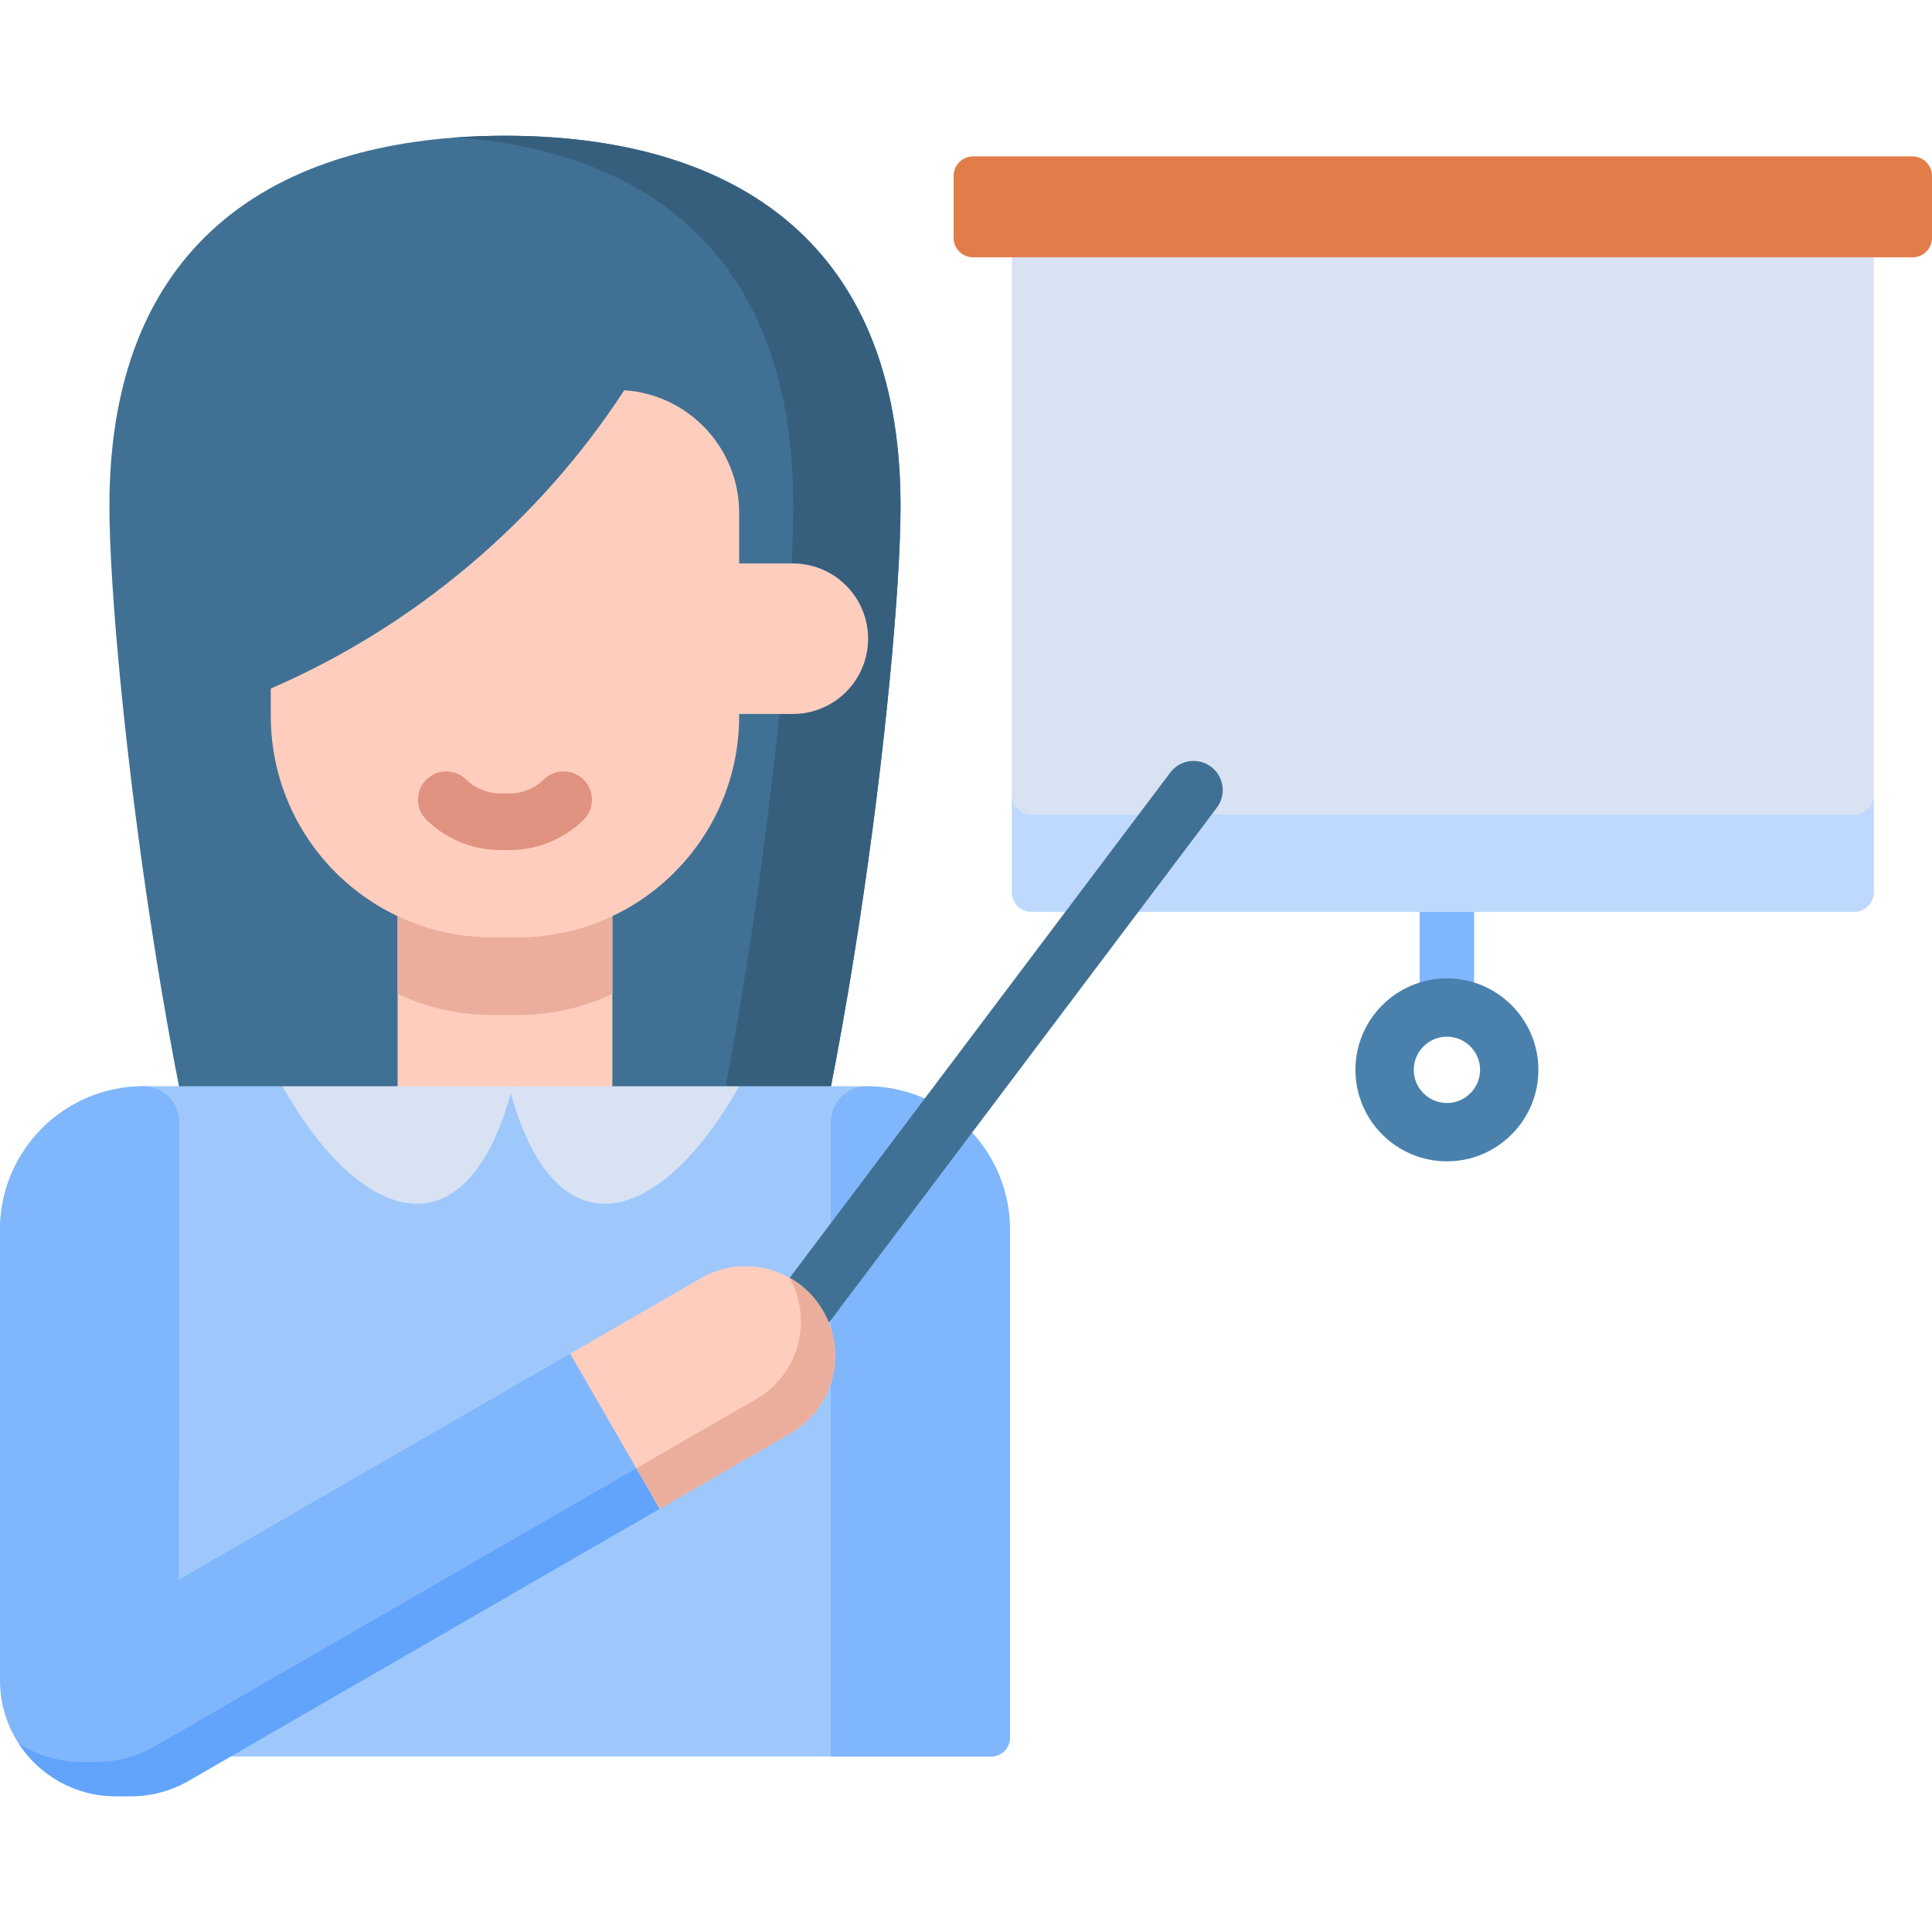
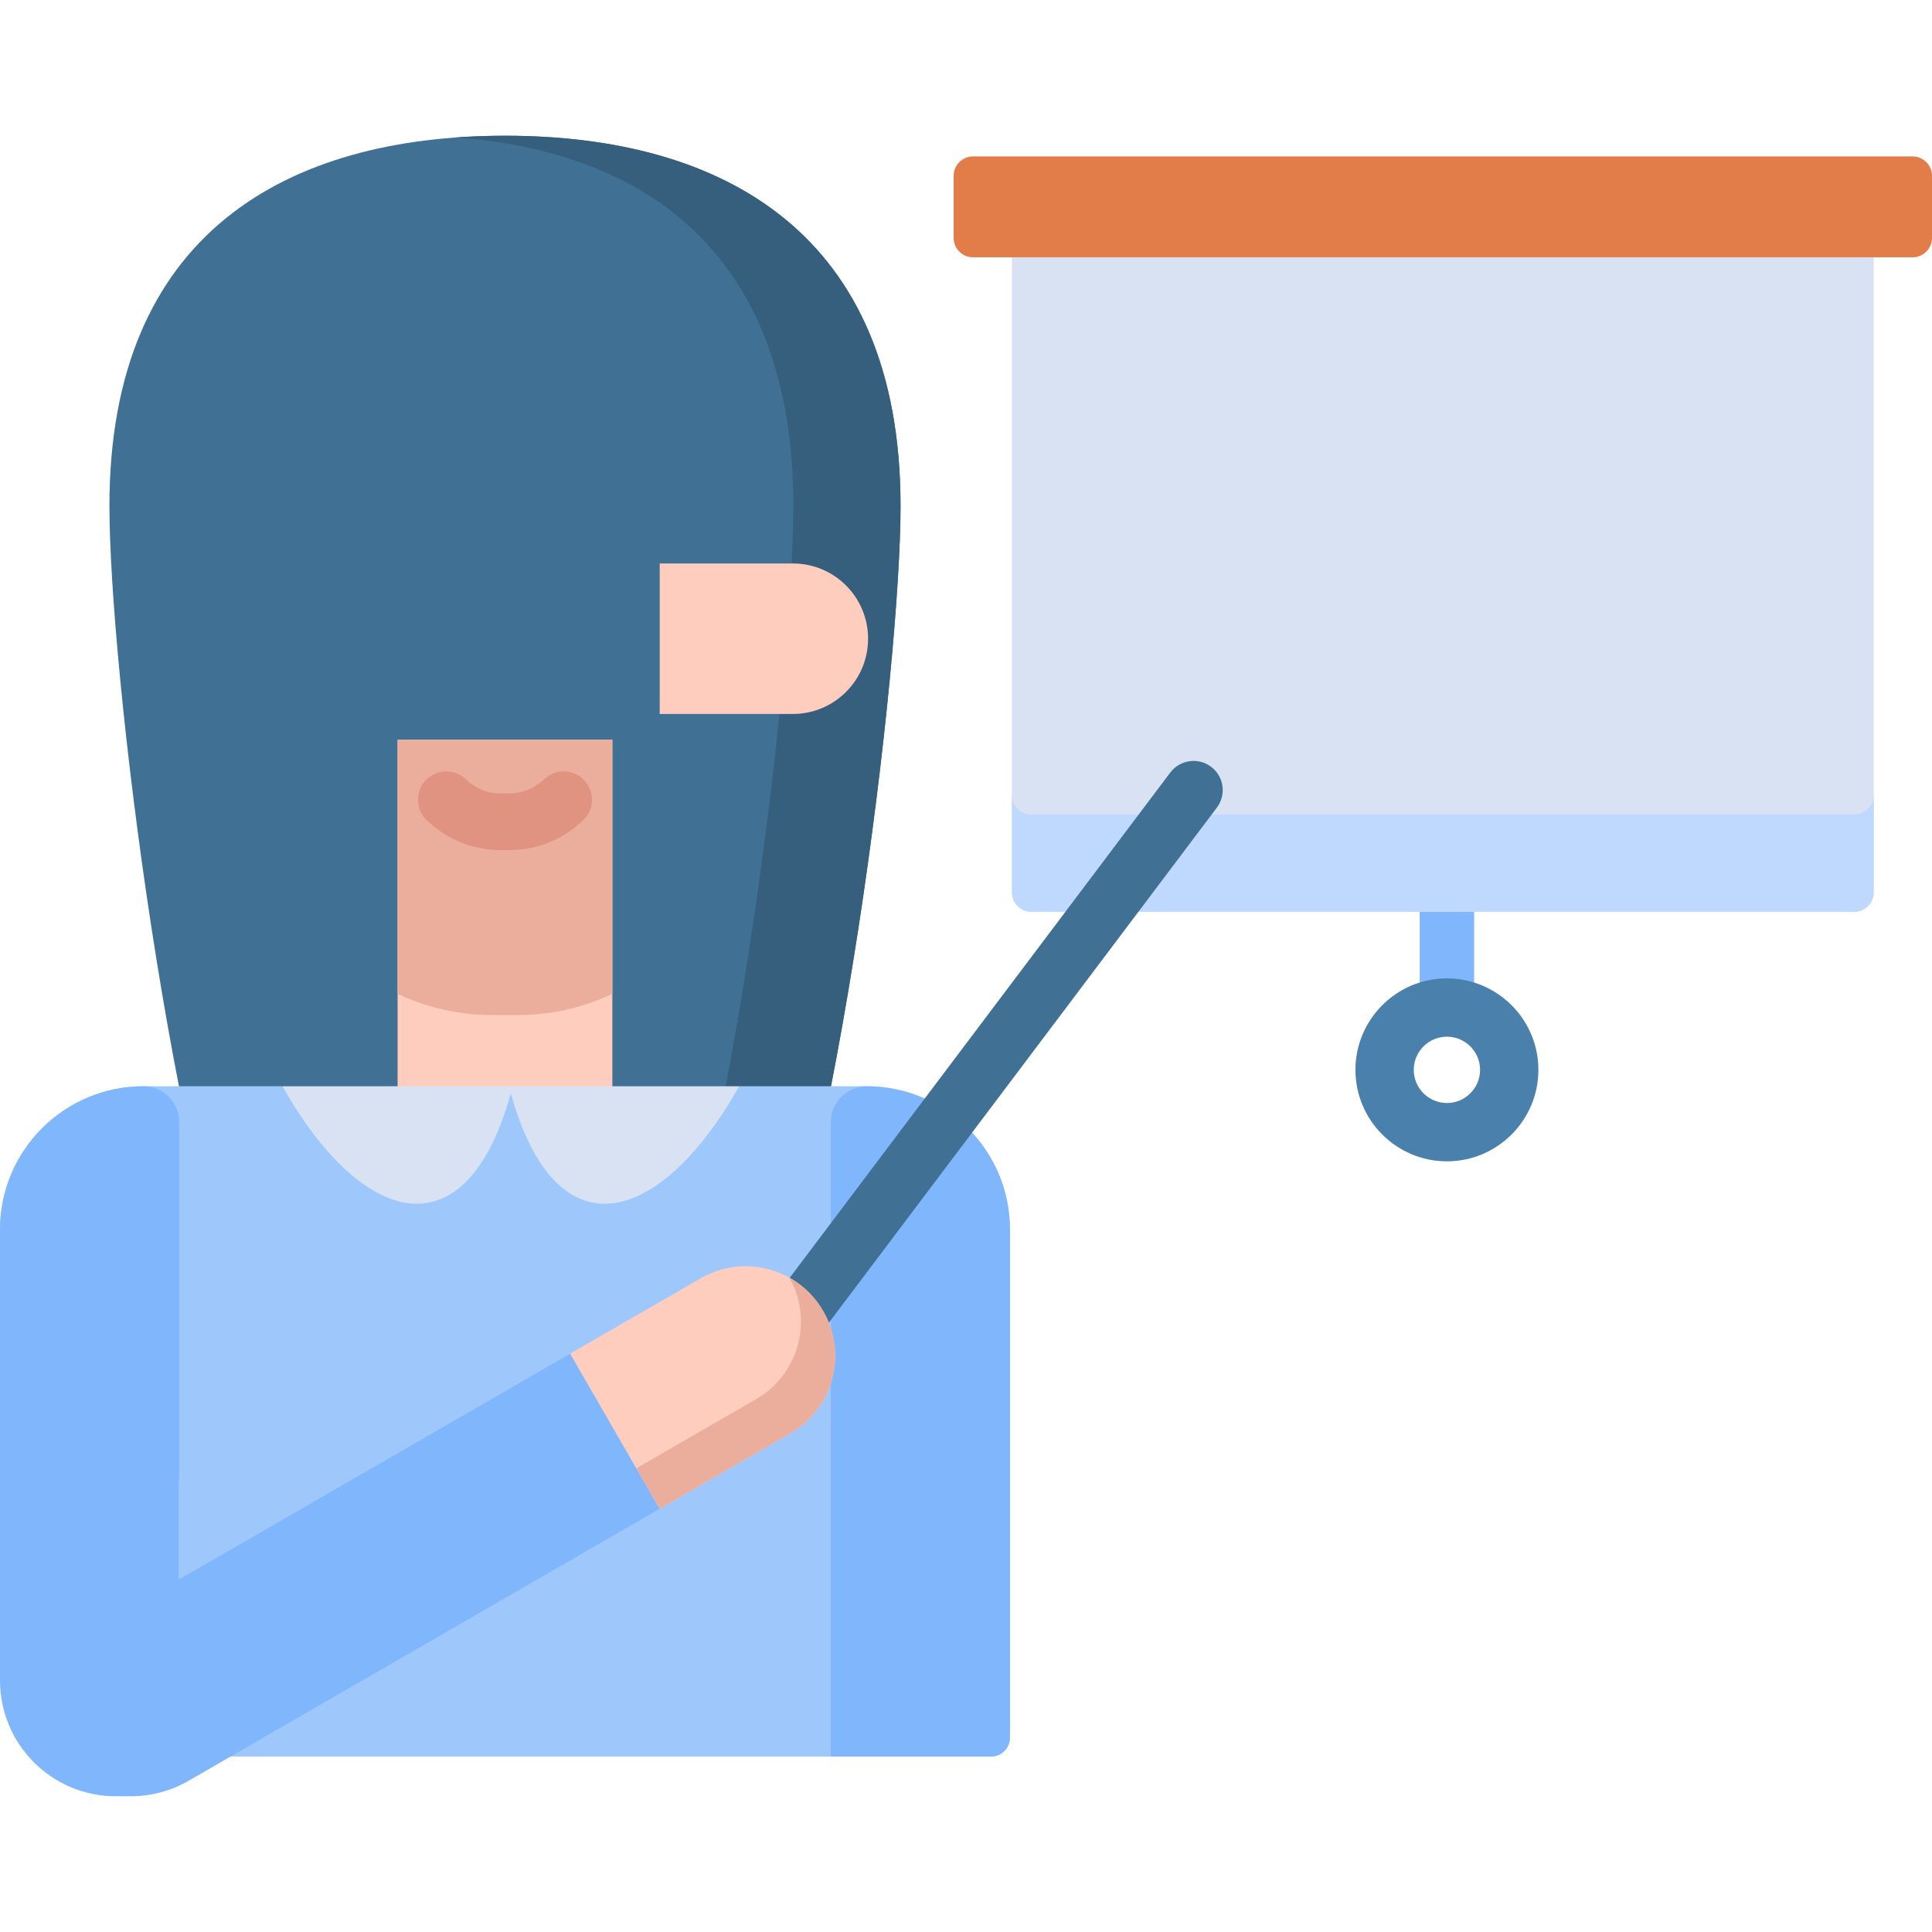
<svg xmlns="http://www.w3.org/2000/svg" id="Capa_1" enable-background="new 0 0 512 512" height="512" viewBox="0 0 512 512" width="512">
  <g>
    <path d="m383.447 274.217c-3.983 0-7.211-3.228-7.211-7.211v-29.495c0-3.983 3.228-7.211 7.211-7.211s7.211 3.228 7.211 7.211v29.495c0 3.983-3.228 7.211-7.211 7.211z" fill="#80b6fc" />
    <path d="m197.811 369.808c24.84-58.981 40.842-193.605 40.842-235.735 0-72.154-46.932-98.1-104.827-98.1s-104.827 25.947-104.827 98.1c0 42.129 16.001 176.754 40.842 235.735z" fill="#407194" />
    <path d="m133.826 35.973c-4.385 0-8.706.151-12.949.458 50.366 3.74 89.363 30.953 89.363 97.642 0 42.129-15.563 176.754-39.724 235.735h27.295c24.84-58.98 40.842-193.605 40.842-235.735-.001-72.154-46.933-98.1-104.827-98.1z" fill="#365f7e" />
    <path d="m105.368 196.043h56.913v98.465h-56.913z" fill="#ffcdbe" />
    <path d="m162.28 196.043h-56.913v67.343c7.596 3.593 16.083 5.611 25.043 5.611h6.82c8.963 0 17.452-2.018 25.05-5.611z" fill="#ebae9d" />
    <path d="m230.05 169.265c0 11.013-8.932 19.944-19.944 19.944h-35.273v-39.888h35.273c11.012 0 19.944 8.921 19.944 19.944z" fill="#ffcdbe" />
-     <path d="m195.889 135.97v53.765c0 32.399-26.259 58.658-58.659 58.658h-6.82c-32.389 0-58.648-26.26-58.648-58.648v-7.273c38.024-16.452 71.093-44.318 93.664-79.056 17.009 1.113 30.463 15.267 30.463 32.554z" fill="#ffcdbe" />
    <path d="m135.036 225.28h-2.423c-7.309 0-14.255-2.827-19.56-7.961-2.977-2.881-3.054-7.629-.174-10.605 2.881-2.976 7.628-3.054 10.605-.174 2.492 2.412 5.734 3.74 9.128 3.74h2.423c3.395 0 6.637-1.328 9.128-3.739 2.978-2.882 7.725-2.804 10.605.173 2.881 2.976 2.803 7.725-.173 10.604-5.303 5.135-12.25 7.962-19.559 7.962z" fill="#e09380" />
    <path d="m267.653 325.905v134.588c0 2.761-2.239 5-5 5h-215.188v-72.759h-47.465v-66.829c0-21.007 17.03-38.037 38.037-38.037h36.726l30.145 16 30.883-16 30.883 11 29.11-11h33.83c21.009 0 38.039 17.03 38.039 38.037z" fill="#9ec8fc" />
    <path d="m229.79 287.869c-5.282-.024-9.605 4.189-9.605 9.47v168.155h42.467c2.761 0 5-2.239 5-5v-134.589c.001-20.949-16.935-37.942-37.862-38.036z" fill="#80b6fc" />
    <path d="m268.17 68.191v168.291c0 2.845 2.306 5.151 5.151 5.151h218.08c2.845 0 5.151-2.306 5.151-5.151v-168.291z" fill="#d8e2f3" />
    <path d="m491.401 215.866h-218.08c-2.845 0-5.151-2.306-5.151-5.151v25.766c0 2.845 2.306 5.151 5.151 5.151h218.08c2.845 0 5.151-2.306 5.151-5.151v-25.766c-.001 2.845-2.307 5.151-5.151 5.151z" fill="#bed9fd" />
    <path d="m252.721 63.04v-16.435c0-2.845 2.306-5.151 5.151-5.151h248.977c2.845 0 5.151 2.306 5.151 5.151v16.435c0 2.845-2.306 5.151-5.151 5.151h-248.977c-2.844 0-5.151-2.306-5.151-5.151z" fill="#e27c48" />
    <path d="m151.102 358.735-103.635 59.832v-121.269c0-5.208-4.222-9.43-9.43-9.43-20.99 0-38.018 17.017-38.036 38.003v119.469c0 16.948 13.739 30.686 30.686 30.686h3.969c5.387 0 10.678-1.418 15.343-4.111l124.836-72.074z" fill="#80b6fc" />
-     <path d="m165.771 390.761-124.836 72.073c-4.665 2.694-9.957 4.111-15.343 4.111h-3.969c-6.162 0-11.895-1.823-16.702-4.949 5.467 8.44 14.961 14.03 25.766 14.03h3.969c5.387 0 10.678-1.418 15.343-4.111l124.836-72.074-6.198-10.736z" fill="#62a4fb" />
    <path d="m203.369 367.039c-1.618 0-3.25-.506-4.643-1.555-3.408-2.567-4.09-7.411-1.523-10.82l112.937-149.933c2.567-3.408 7.41-4.091 10.82-1.522 3.408 2.567 4.09 7.411 1.523 10.82l-112.936 149.933c-1.519 2.016-3.834 3.077-6.178 3.077z" fill="#407194" />
    <path d="m151.102 358.735 34.62-19.988c11.351-6.554 25.866-2.664 32.42 8.687s2.665 25.867-8.687 32.42l-34.62 19.988z" fill="#ffcdbe" />
    <path d="m218.142 347.433c-2.21-3.828-5.328-6.804-8.923-8.82 6.347 11.312 2.437 25.656-8.829 32.16l-31.754 18.333 6.198 10.736 34.62-19.988c11.353-6.554 15.242-21.069 8.688-32.421z" fill="#ebae9d" />
    <path d="m383.447 307.764c-13.367 0-24.241-10.874-24.241-24.241s10.875-24.242 24.241-24.242 24.241 10.875 24.241 24.242c0 13.366-10.875 24.241-24.241 24.241zm0-33.032c-4.846 0-8.789 3.943-8.789 8.79 0 4.846 3.943 8.789 8.789 8.789s8.789-3.943 8.789-8.789c-.001-4.847-3.943-8.79-8.789-8.79z" fill="#4980ac" />
    <g fill="#d8e2f3">
      <path d="m134.862 287.868c11.908 45.838 40.197 36.943 61.027 0z" />
      <path d="m135.881 287.868c-11.908 45.838-40.197 36.943-61.027 0z" />
    </g>
  </g>
</svg>